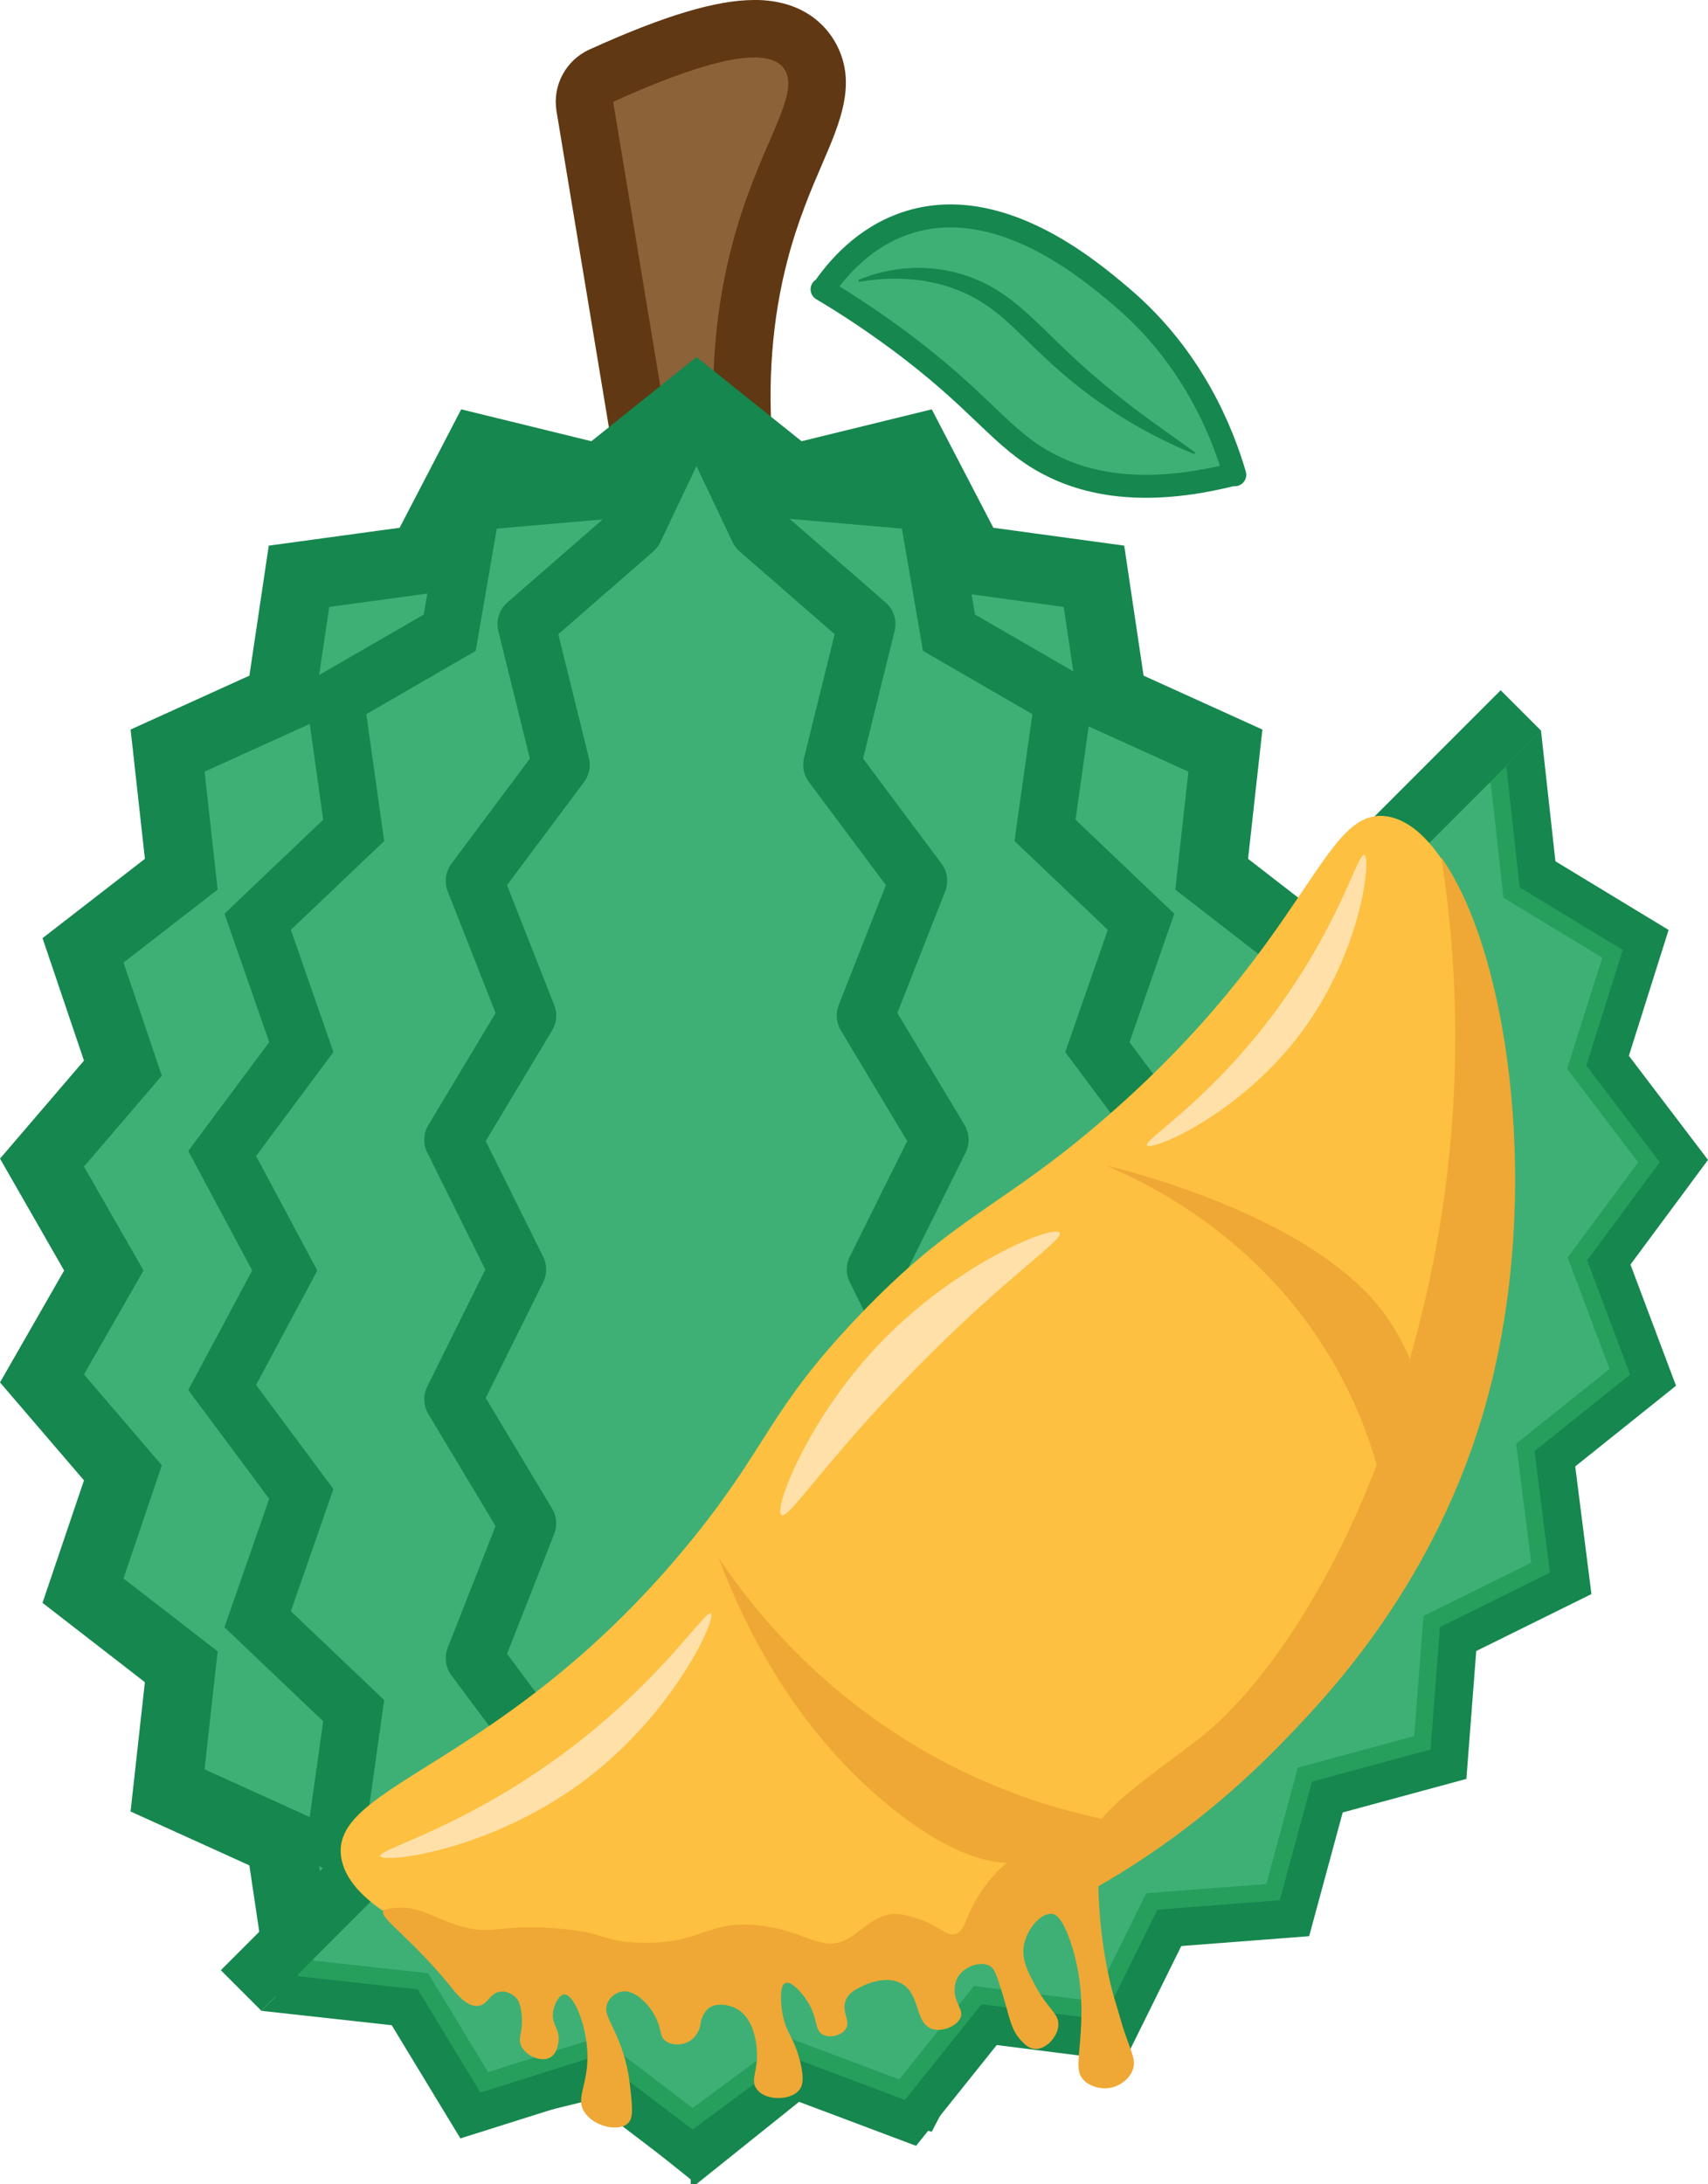
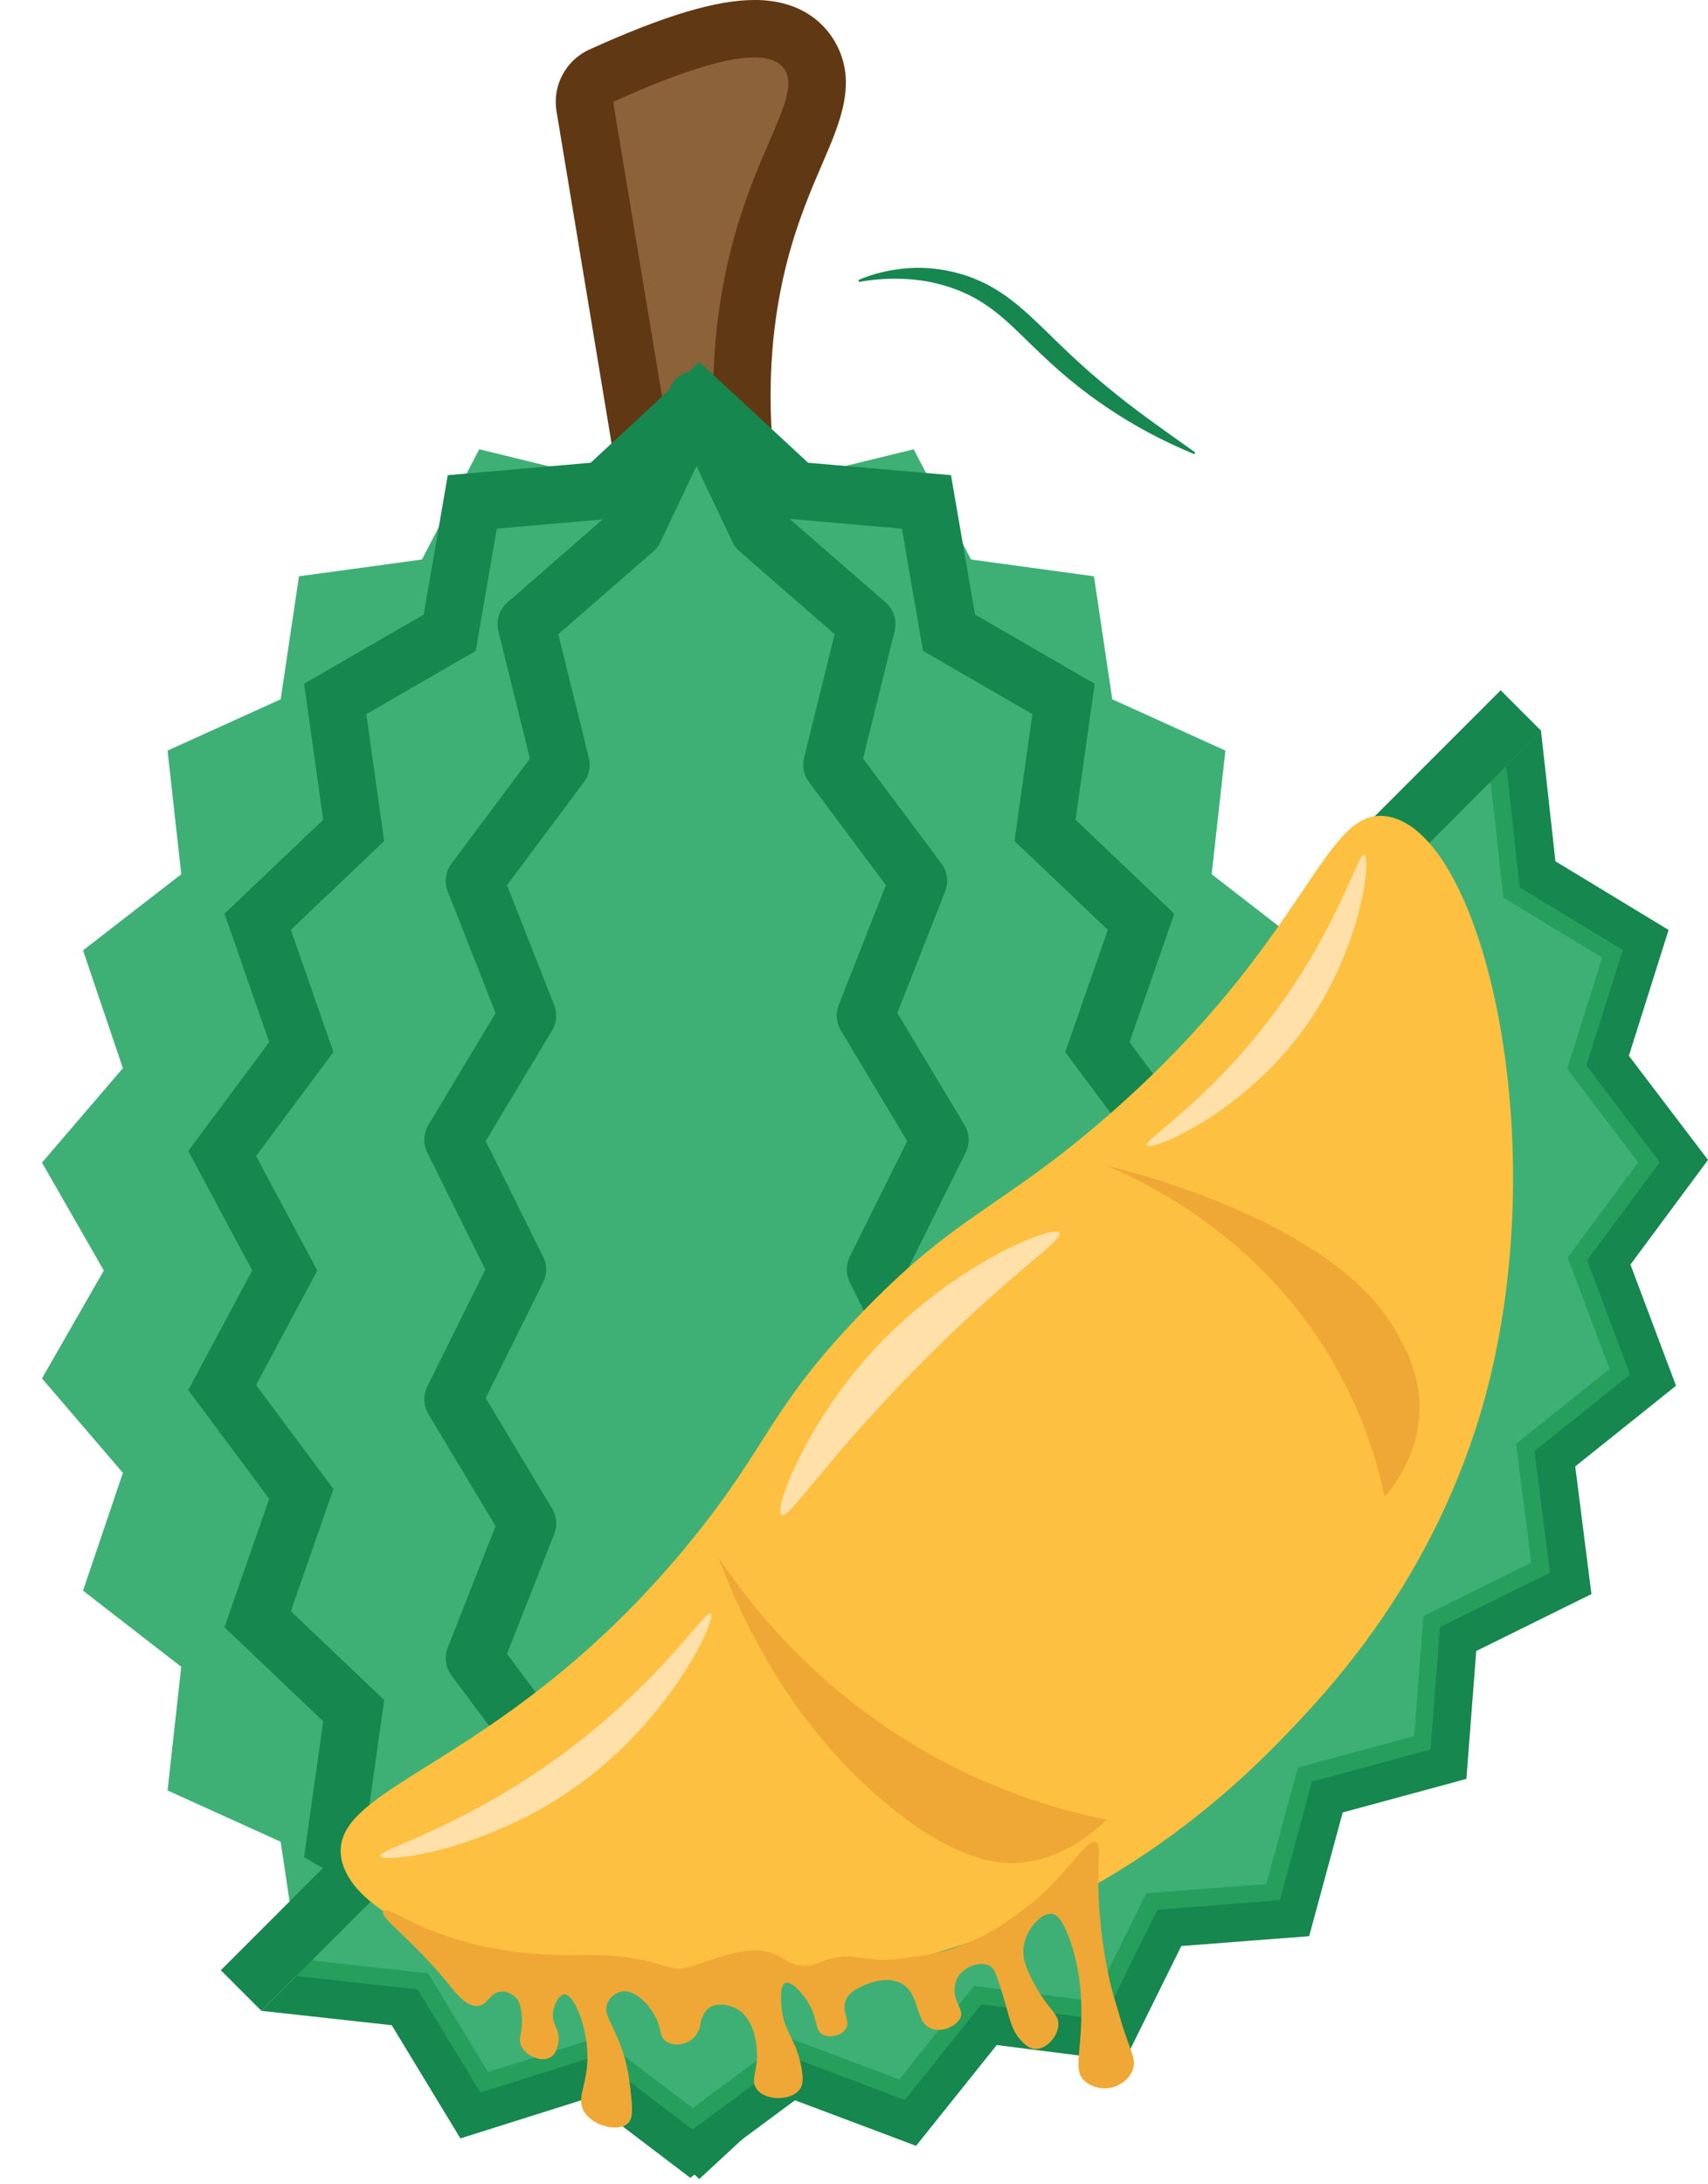
<svg xmlns="http://www.w3.org/2000/svg" id="Layer_2" data-name="Layer 2" viewBox="0 0 594.73 760.31">
  <defs>
    <style>
      .cls-1 {
        stroke-linejoin: round;
        stroke-width: 8px;
      }

      .cls-1, .cls-2 {
        stroke: #16874e;
      }

      .cls-1, .cls-3 {
        fill: #3eb076;
      }

      .cls-4 {
        fill: #8c6239;
      }

      .cls-2 {
        stroke-miterlimit: 10;
        stroke-width: 4px;
      }

      .cls-2, .cls-5 {
        fill: #16874e;
      }

      .cls-6 {
        fill: #efa835;
      }

      .cls-7 {
        fill: #603813;
      }

      .cls-8 {
        fill: #fdc040;
      }

      .cls-9 {
        clip-path: url(#clippath);
      }

      .cls-10 {
        fill: none;
      }

      .cls-11 {
        fill: #269e5c;
      }

      .cls-12 {
        fill: #ffe0a9;
      }
    </style>
    <clipPath id="clippath">
-       <path class="cls-10" d="M119.47,646.99c-2.57-24.88,63.65-31.17,124.36-109.67,19.39-25.07,17.68-30.95,39.6-56.57,35.74-41.77,60.99-50.35,96.87-79.9,76.18-62.75,78.31-119.64,103.24-115.97,32.97,4.85,57.54,108.44,35.78,196.45-16.09,65.1-54.33,106.01-69.75,122.12-16.11,16.83-66.09,67.6-147.12,82.94-84.43,15.98-179.95-10.08-182.98-39.4Z" />
-     </clipPath>
+       </clipPath>
  </defs>
  <g id="Layer_1-2" data-name="Layer 1">
    <g>
      <g>
        <path class="cls-4" d="M236.19,182.3c-.91,0-1.84-.13-2.74-.38-3.72-1.06-6.49-4.17-7.12-7.98l-22.68-136.85c-.74-4.46,1.61-8.87,5.73-10.74,24.23-11,41.65-16.35,53.27-16.35s17.06,5.31,19.53,9.76c5.25,9.43,.96,19.4-4.99,33.2-3.96,9.18-8.88,20.6-12.7,35.23-5.59,21.43-7.4,44.48-5.38,68.51,.23,2.71-.66,5.39-2.45,7.43l-12.96,14.77c-1.93,2.2-4.68,3.4-7.52,3.4Z" />
        <path class="cls-7" d="M262.65,20c6.23,0,9.33,1.98,10.8,4.62,5.15,9.24-9.63,26.52-18.63,61.04-7.43,28.48-7.15,54.23-5.67,71.87-4.32,4.92-8.64,9.85-12.96,14.77-7.56-45.62-15.12-91.23-22.68-136.85,25.4-11.53,40.37-15.45,49.14-15.45m0-20h0c-13.26,0-31.5,5.48-57.41,17.24-8.24,3.74-12.94,12.55-11.46,21.48l11.34,68.42,11.34,68.42c1.26,7.63,6.81,13.84,14.24,15.96,1.81,.52,3.66,.77,5.49,.77,5.67,0,11.18-2.42,15.03-6.81l6.06-6.9,6.9-7.87c3.58-4.08,5.35-9.45,4.9-14.87-1.92-22.89-.21-44.81,5.09-65.15,3.62-13.9,8.38-24.93,12.2-33.79,6.27-14.55,12.2-28.29,4.55-42.03-3.1-5.56-10.89-14.89-28.27-14.89h0Z" />
      </g>
      <g>
        <polygon class="cls-3" points="36.15 442.3 14.62 479.87 42.79 512.74 28.91 553.75 63.11 580.26 58.34 623.3 97.73 641.16 104.11 683.98 146.92 689.82 166.88 728.2 208.81 717.94 242.51 744.94 276.22 717.94 318.15 728.2 338.11 689.82 380.92 683.98 387.3 641.16 426.69 623.29 421.91 580.26 456.12 553.75 442.24 512.74 470.41 479.87 448.87 442.3 470.41 404.73 442.24 371.86 456.12 330.85 421.91 304.34 426.69 261.3 387.3 243.44 380.92 200.62 338.11 194.78 318.15 156.4 276.22 166.66 242.51 139.66 208.81 166.66 166.88 156.4 146.92 194.78 104.11 200.62 97.73 243.44 58.34 261.3 63.12 304.34 28.91 330.84 42.79 371.86 14.62 404.73 36.15 442.3" />
-         <path class="cls-2" d="M242.51,757.75l-36.11-28.93-44.77,10.96-21.19-40.75-45.11-6.16-6.68-44.86-41.04-18.61,4.95-44.68-35.41-27.44,14.35-42.37L2.44,481.02l22.19-38.72L2.44,403.58l29.06-33.91-14.34-42.37,35.41-27.43-4.95-44.68,41.04-18.61,6.68-44.85,45.11-6.16,21.19-40.75,44.77,10.96,36.11-28.93,36.11,28.93,44.77-10.96,21.19,40.75,45.11,6.16,6.68,44.85,41.04,18.61-4.95,44.68,35.41,27.44-14.35,42.37,29.06,33.91-22.19,38.72,22.19,38.72-29.06,33.91,14.34,42.37-35.41,27.43,4.95,44.68-41.04,18.61-6.68,44.85-45.11,6.16-21.19,40.75-44.77-10.96-36.11,28.93Zm-31.29-50.7l31.29,25.07,31.3-25.07,39.09,9.57,18.73-36.01,40.51-5.53,6.07-40.78,37.74-17.11-4.59-41.4,33.01-25.58-13.43-39.66,27.28-31.83-20.87-36.42,20.87-36.42-27.28-31.83,13.43-39.66-33.01-25.58,4.59-41.4-37.74-17.12-6.07-40.78-40.51-5.53-18.73-36.01-39.09,9.57-31.29-25.07-31.3,25.07-39.09-9.57-18.73,36.01-40.51,5.53-6.07,40.78-37.74,17.11,4.59,41.4-33.01,25.58,13.43,39.66-27.28,31.83,20.87,36.42-20.87,36.42,27.28,31.83-13.43,39.66,33.01,25.58-4.59,41.4,37.74,17.11,6.07,40.79,40.51,5.53,18.73,36.01,39.09-9.57Z" />
      </g>
      <g>
        <polygon class="cls-3" points="99.15 442.3 77.36 483.03 104.92 520.08 89.72 563.7 123.15 595.52 116.71 641.27 156.59 664.34 164.44 709.87 209.95 713.83 243.51 744.94 277.08 713.83 322.59 709.87 330.45 664.33 370.32 641.27 363.88 595.52 397.31 563.7 382.11 520.08 409.67 483.03 387.87 442.3 409.67 401.57 382.11 364.52 397.31 320.9 363.88 289.08 370.32 243.32 330.44 220.26 322.58 174.73 277.08 170.77 243.51 139.66 209.95 170.77 164.44 174.73 156.58 220.27 116.71 243.33 123.15 289.08 89.72 320.89 104.92 364.52 77.36 401.57 99.15 442.3" />
        <path class="cls-5" d="M243.51,758.57l-37.84-35.08-49.77-4.33-8.37-48.52-41.66-24.09,6.66-47.34-34.38-32.72,15.58-44.71-28.18-37.89,22.27-41.6-22.27-41.61,28.19-37.89-15.58-44.71,34.38-32.71-6.66-47.34,41.66-24.09,8.37-48.52,49.77-4.33,37.85-35.08,37.84,35.08,49.77,4.33,8.37,48.52,41.66,24.09-6.66,47.34,34.38,32.72-15.58,44.71,28.18,37.89-22.27,41.6,22.27,41.61-28.19,37.89,15.58,44.71-34.38,32.71,6.66,47.34-41.66,24.09-8.37,48.52-49.77,4.33-37.85,35.08Zm-70.53-58l41.25,3.59,29.28,27.14,29.28-27.14,41.25-3.59,7.34-42.56,38.09-22.03-6.22-44.17,32.49-30.91-14.82-42.54,26.94-36.21-21.33-39.85,21.33-39.85-26.94-36.21,14.82-42.54-32.49-30.92,6.22-44.17-38.09-22.03-7.34-42.55-41.25-3.59-29.28-27.14-29.28,27.14-41.25,3.59-7.34,42.56-38.09,22.03,6.22,44.17-32.49,30.91,14.82,42.54-26.94,36.21,21.33,39.85-21.33,39.85,26.94,36.21-14.82,42.54,32.49,30.92-6.22,44.17,38.09,22.03,7.34,42.55Z" />
      </g>
      <g>
        <polygon class="cls-3" points="180.17 441.95 157.74 487.11 183.67 530.33 165.21 577.27 195.35 617.64 183.23 666.64 220.91 699.45 242.51 744.95 264.12 699.45 301.8 666.64 289.68 617.63 319.82 577.27 301.36 530.34 327.29 487.11 304.86 441.95 327.29 396.79 301.36 353.56 319.82 306.63 289.68 266.26 301.8 217.25 264.12 184.44 242.51 138.94 220.91 184.44 183.23 217.26 195.35 266.26 165.21 306.63 183.67 353.56 157.74 396.78 180.17 441.95" />
        <path class="cls-5" d="M242.51,754.95c-3.86,0-7.38-2.22-9.03-5.71l-20.71-43.62-36.11-31.44c-2.83-2.46-4.04-6.3-3.14-9.94l10.98-44.41-27.31-36.58c-2.07-2.77-2.56-6.42-1.29-9.64l16.66-42.35-23.4-39c-1.75-2.92-1.9-6.54-.38-9.59l20.22-40.71-20.22-40.71c-1.52-3.05-1.37-6.67,.38-9.59l23.4-39-16.66-42.35c-1.27-3.22-.78-6.87,1.29-9.64l27.31-36.58-10.98-44.41c-.9-3.64,.31-7.48,3.14-9.94l36.11-31.45,20.71-43.62c1.66-3.49,5.17-5.71,9.03-5.71s7.38,2.22,9.03,5.71l20.71,43.61,36.11,31.44c2.83,2.46,4.04,6.3,3.14,9.94l-10.98,44.41,27.31,36.58c2.07,2.77,2.56,6.42,1.29,9.64l-16.66,42.35,23.4,39c1.75,2.92,1.9,6.54,.38,9.59l-20.22,40.71,20.22,40.71c1.52,3.05,1.37,6.67-.38,9.59l-23.4,39,16.66,42.34c1.27,3.22,.78,6.87-1.29,9.64l-27.31,36.58,10.98,44.41c.9,3.64-.31,7.48-3.14,9.94l-36.11,31.45-20.71,43.62c-1.66,3.49-5.17,5.71-9.03,5.71Zm-48.11-91.84l33.07,28.8c1.04,.9,1.88,2.01,2.47,3.25l12.57,26.47,12.57-26.48c.59-1.24,1.43-2.35,2.47-3.25l33.07-28.8-10.65-43.07c-.72-2.91-.1-5.98,1.69-8.38l26.81-35.91-16.43-41.75c-1.14-2.89-.87-6.14,.73-8.81l23.12-38.53-20-40.26c-1.39-2.8-1.39-6.09,0-8.9l20-40.26-23.12-38.53c-1.6-2.66-1.87-5.92-.73-8.81l16.43-41.75-26.81-35.91c-1.79-2.4-2.41-5.48-1.69-8.38l10.65-43.07-33.07-28.8c-1.04-.9-1.88-2.01-2.47-3.25l-12.57-26.47-12.57,26.48c-.59,1.24-1.43,2.35-2.47,3.25l-33.07,28.8,10.65,43.07c.72,2.91,.1,5.98-1.69,8.38l-26.81,35.91,16.43,41.75c1.14,2.89,.87,6.14-.73,8.81l-23.12,38.53,20,40.26c1.39,2.8,1.39,6.09,0,8.9l-20,40.26,23.12,38.53c1.6,2.66,1.87,5.92,.73,8.81l-16.43,41.75,26.81,35.91c1.79,2.4,2.41,5.48,1.69,8.38l-10.65,43.08Z" />
      </g>
      <g>
-         <path class="cls-1" d="M429.61,165.12l.34,.15c-4.24-14.42-14.46-40.78-39.48-61.96-11.47-9.71-42.89-36.3-74.85-25.69-14.8,4.91-24.13,15.96-29.1,23.21l-.27-.12c6.15,3.66,15.27,9.38,25.79,17.12,29.93,22.04,36.23,34.79,52.77,43.57,12.54,6.66,32.6,11.9,64.8,3.71Z" />
        <path class="cls-5" d="M298.95,97.45c5.37-2.33,11.2-3.61,17.21-4.08,6.01-.42,12.2,.22,18.16,1.94,3,.81,5.93,2.02,8.77,3.4,2.81,1.43,5.49,3.12,7.99,4.94,2.47,1.83,4.8,3.8,6.97,5.76,2.17,1.99,4.23,3.98,6.27,5.93,2.01,1.99,4,3.92,6,5.82,1.97,1.93,4,3.76,6.02,5.62,4.05,3.68,8.24,7.22,12.56,10.67,8.62,6.94,17.81,13.3,27.25,20.03l-.27,.64c-5.25-2.18-10.41-4.6-15.45-7.26-5.03-2.67-9.92-5.61-14.65-8.78-4.74-3.17-9.31-6.58-13.69-10.24-4.39-3.64-8.55-7.54-12.64-11.49-4.07-3.97-8.06-7.99-12.47-11.5-2.2-1.76-4.53-3.32-6.95-4.75-1.25-.64-2.45-1.37-3.75-1.91-.64-.29-1.27-.59-1.92-.86l-1.97-.75c-5.27-1.96-10.84-3.09-16.46-3.42-5.62-.39-11.29,.02-16.86,.98l-.13-.69Z" />
      </g>
    </g>
    <g>
      <polygon class="cls-10" points="169.26 720.64 207.97 708.42 240.52 733.15 273.65 708.61 312.44 723.19 338.46 690.67 379.89 695.93 398.44 658.39 440.24 655.17 451.23 614.66 491.75 603.67 494.97 561.87 532.5 543.32 527.25 501.89 559.76 475.87 545.18 437.08 569.72 403.94 544.99 371.39 557.21 332.69 522.8 311.81 518.47 272.58 109.16 681.9 148.39 686.23 169.26 720.64" />
      <polygon class="cls-5" points="522.8 311.81 557.21 332.69 544.99 371.39 569.72 403.94 545.18 437.08 559.76 475.87 527.25 501.89 532.5 543.32 494.97 561.87 491.75 603.67 451.23 614.66 440.24 655.17 398.44 658.39 379.89 695.93 338.46 690.67 312.44 723.19 273.65 708.61 240.52 733.15 207.97 708.42 169.26 720.64 148.39 686.23 109.16 681.9 91.04 700.02 136.4 705.03 160.31 744.43 204.11 730.61 240.36 758.15 276.8 731.16 318.98 747.02 347.07 711.93 391.51 717.57 411.33 677.46 455.85 674.03 467.53 630.96 510.6 619.28 514.03 574.76 554.14 554.94 548.5 510.5 583.59 482.41 567.73 440.23 594.73 403.79 567.18 367.54 581.01 323.74 541.6 299.83 536.59 254.46 518.47 272.58 522.8 311.81" />
      <g>
        <polygon class="cls-3" points="208.08 712.44 168.62 724.9 147.29 689.75 106.51 685.25 106.02 680.8 517.37 269.45 521.82 269.94 526.32 310.72 561.48 332.05 549.02 371.51 574.17 404.62 549.26 438.25 564.04 477.55 531.13 503.88 536.45 545.76 498.53 564.5 495.28 606.71 454.38 617.81 443.28 658.7 401.07 661.95 382.33 699.87 340.46 694.56 314.12 727.47 274.82 712.69 241.19 737.6 208.08 712.44" />
        <path class="cls-11" d="M518.47,272.58l.63,.07,4.4,39.86,34.4,20.88-12.22,38.7,24.73,32.55-24.54,33.13,14.58,38.79-32.52,26.03,5.26,41.43-37.54,18.55-3.22,41.8-40.51,10.99-10.99,40.51-41.8,3.22-18.55,37.54-41.43-5.26-26.03,32.52-38.79-14.58-33.13,24.54-32.55-24.73-38.7,12.22-20.87-34.4-39.86-4.4-.07-.63,409.32-409.32m-2.21-6.28l-2.04,2.04L104.92,677.66l-2.04,2.04,.32,2.86,.07,.63,.53,4.78,4.78,.53,36.92,4.08,19.34,31.88,2.44,4.03,4.49-1.42,35.74-11.28,30.08,22.85,3.58,2.72,3.62-2.68,30.51-22.6,35.73,13.43,4.08,1.53,2.72-3.4,23.93-29.89,38.09,4.83,4.24,.54,1.89-3.83,17.03-34.48,38.4-2.96,4.22-.32,1.11-4.09,10.09-37.19,37.19-10.09,4.09-1.11,.33-4.22,2.96-38.4,34.47-17.04,3.83-1.89-.54-4.24-4.83-38.09,29.89-23.92,3.4-2.72-1.53-4.08-13.43-35.73,22.6-30.51,2.68-3.62-2.72-3.58-22.85-30.08,11.28-35.74,1.42-4.49-4.03-2.44-31.88-19.34-4.07-36.92-.53-4.78-4.78-.53-.63-.07-2.86-.32h0Z" />
      </g>
      <rect class="cls-5" x="74.14" y="659.23" width="67.09" height="20" transform="translate(-441.68 272.16) rotate(-45)" />
      <rect class="cls-5" x="472.34" y="261.1" width="67.09" height="20" transform="translate(-43.52 437.11) rotate(-45)" />
      <path class="cls-8" d="M118.76,646.29c-3.42-25.58,58.02-31.23,122.24-110.38,26.73-32.94,26.61-44.94,57.98-77.78,34.2-35.8,49.13-37.03,86.27-69.3,70.77-61.48,75.15-107.91,97.58-104.65,32.64,4.74,57.65,107.96,35.78,196.45-16.09,65.1-54.33,106.01-69.75,122.12-16.11,16.83-66.09,67.6-147.12,82.94-82.36,15.59-178.79-8.07-182.98-39.4Z" />
      <g class="cls-9">
        <path class="cls-6" d="M105.24,663.19c4.49,2.35,11.31,5,19.27,4.11,5.36-.6,6.97-2.33,12-3,9.07-1.21,13.62,3.1,23,6,12.03,3.71,13.87-.51,34,1,17.66,1.32,15.8,4.54,29,5,21.77,.76,23.6-8.1,42-6,16.03,1.83,21.23,9.3,30,5,5.83-2.86,10.03-9.36,18-9,1.55,.07,2.7,.38,5,1,9.54,2.58,11.51,6.84,15,6,3.62-.87,3.33-5.53,8-13,1.57-2.52,9.52-15.24,22-18,5.19-1.15,8.57,0,14-3,3.98-2.2,6.24-5.07,7-6,7.7-9.43,26-21.54,34.98-28.8,29.54-23.9,58.62-76.79,71.42-127.99,0,0,0,0,0,0,8.82-29.76,17.68-72.01,16.75-122.9-.64-35.39-5.85-65.87-11.8-89.94,10.31,15.58,23.44,38.92,32.53,69.3,25.68,85.84-1.51,159.09-9.19,178.9-31.83,82.11-91.85,123.96-112.43,137.89-49.01,33.16-94.42,42.94-106.07,45.25-61.45,12.19-112.45,.64-139.3-7.78-23.73-7.44-42.4-16.77-55.15-24.04Z" />
      </g>
      <path class="cls-6" d="M356.26,648.34c-6.72,.78-21.3,.81-45.96-19.09-32.72-26.41-50.53-61.56-60.1-86.97,12.07,17.99,36.42,48.72,77.78,70.71,21.45,11.4,41.56,17.31,57.28,20.51-5.16,5.07-15.14,13.25-28.99,14.85Z" />
      <path class="cls-6" d="M494.15,493.48c1.18-14.67-5.44-25.62-9.19-31.82-22.44-37.12-93.17-54.33-99.7-55.86,15.99,6.8,53.06,25.27,77.78,66.47,10.89,18.15,16.28,35.53,19.09,48.79,3.74-4.35,10.93-14.02,12.02-27.58Z" />
      <path class="cls-12" d="M204.78,618.84c30.32-23.33,44.83-55.52,42.73-57.13-1.84-1.41-15.79,21.2-46.8,45.28-37.27,28.93-69.23,36.71-68.31,39.17,.98,2.64,39.33-1.89,72.39-27.32Z" />
      <path class="cls-12" d="M453.85,358.43c-21.33,29.28-52.86,42.45-54.45,40.31-1.38-1.86,20.43-14.56,43.13-44.55,23.71-31.31,30.2-57.42,32.53-56.57,2.51,.92-.9,32.92-21.21,60.81Z" />
      <path class="cls-12" d="M305.35,468.74c27.2-28.9,61.61-42.58,63.64-39.6,1.63,2.39-18.15,14.75-50.2,47.38-31.63,32.2-44.17,52.55-46.67,50.91-2.9-1.9,8.85-32.78,33.23-58.69Z" />
    </g>
    <path class="cls-6" d="M133.51,665.3c-1.71,2.15,10.25,9.81,24,27,1.52,1.9,5.23,6.49,9,6,3.6-.46,4.04-4.77,8-5,2.8-.16,4.86,1.86,5,2,1.1,1.11,1.65,2.53,2,5,.99,6.94-1.47,8.92,0,12,1.64,3.45,6.94,5.67,10,4,2.66-1.45,2.96-5.47,3-6,.3-4.02-2.17-5.23-2-9,.14-3.17,2.11-6.93,4-7,3.16-.11,7.53,10,8,20,.54,11.42-4.32,15.87-1,21,3.22,4.98,11.72,6.87,15,4,2.09-1.83,1.72-5.29,1-12-.37-3.42-.87-7.89-3-14-3.22-9.25-6.64-12.17-5-16,.93-2.18,3.07-3.63,5-4,4.84-.92,11.13,5.63,13,12,.66,2.25,.55,3.74,2,5,2.21,1.93,6.35,1.86,9,0,2.06-1.44,2.91-3.75,3-4,.54-1.52,.27-2.29,1-4,.48-1.14,1.25-2.32,2-3,2.36-2.14,7.02-1.63,10,0,6.02,3.29,6.82,12.05,7,14,.69,7.56-2.5,10.66,0,14,2.02,2.7,6.14,3.37,9,3,1.03-.13,4.23-.55,6-3,.71-.98,1.78-3.1,0-10-2.13-8.27-4.75-9.37-6-16-.73-3.87-1.11-10.17,1-11,1.97-.78,5.85,3.37,8,7,3.37,5.7,2.06,9.44,5,11,2.5,1.32,6.57,.29,8-2,1.81-2.9-1.67-5.96,0-10,1.12-2.7,3.77-3.95,6-5,1-.47,7.67-3.61,13-1,7.15,3.51,4.81,13.89,11,16,3.71,1.26,8.76-1.02,10-4,1.19-2.87-2.89-5.55-2-11,.12-.74,.31-1.82,1-3,2.19-3.73,7.74-5.64,11-4,1.34,.67,2.08,1.84,4,8,3.19,10.23,3.37,14.14,7,18,1.21,1.29,2.79,2.92,5,3,3.62,.13,7.59-3.96,8-8,.44-4.31-3.47-5.56-8-14-2.54-4.73-4.84-9.01-4-14,.98-5.85,6.11-11.67,10-11,1,.17,3.14,.98,6,9,4.12,11.55,4.17,22.45,4,28-.39,12.89-2.54,17.56,1,21,2.54,2.46,7.14,3.47,11,2,.41-.16,4.66-1.85,6-6,1.04-3.21-.44-5.49-3-13-1.12-3.29-1.94-6.68-3-10-3.21-10.06-6.64-28.78-6-48,.14-4.15,.44-7.39-1-8-3.08-1.31-10.05,11.18-22,21-3.76,3.09-8,6-8,6-2.63,1.8-4.81,3.3-8,5-4.42,2.35-8.21,3.61-10.36,4.49-1.24,.51-2.72,1.01-4.64,1.51-4.01,1.03-7.92,1.57-11,2-5.02,.7-7.52,1.04-10,1-6.36-.11-9.5-1.66-15-1-6.91,.82-7.16,2.89-12,3-6.84,.15-7.34-3.81-14-5-11.47-2.05-25.7,6.92-31,6-2.16-.38-4.12-.91-4.12-.91-2.08-.58-2.9-1.06-7.88-2.09-14.38-2.95-19.91-.93-35-2-5.66-.4-16.43-1.22-29-5-17-5.12-24.55-11.82-26-10Z" />
  </g>
</svg>